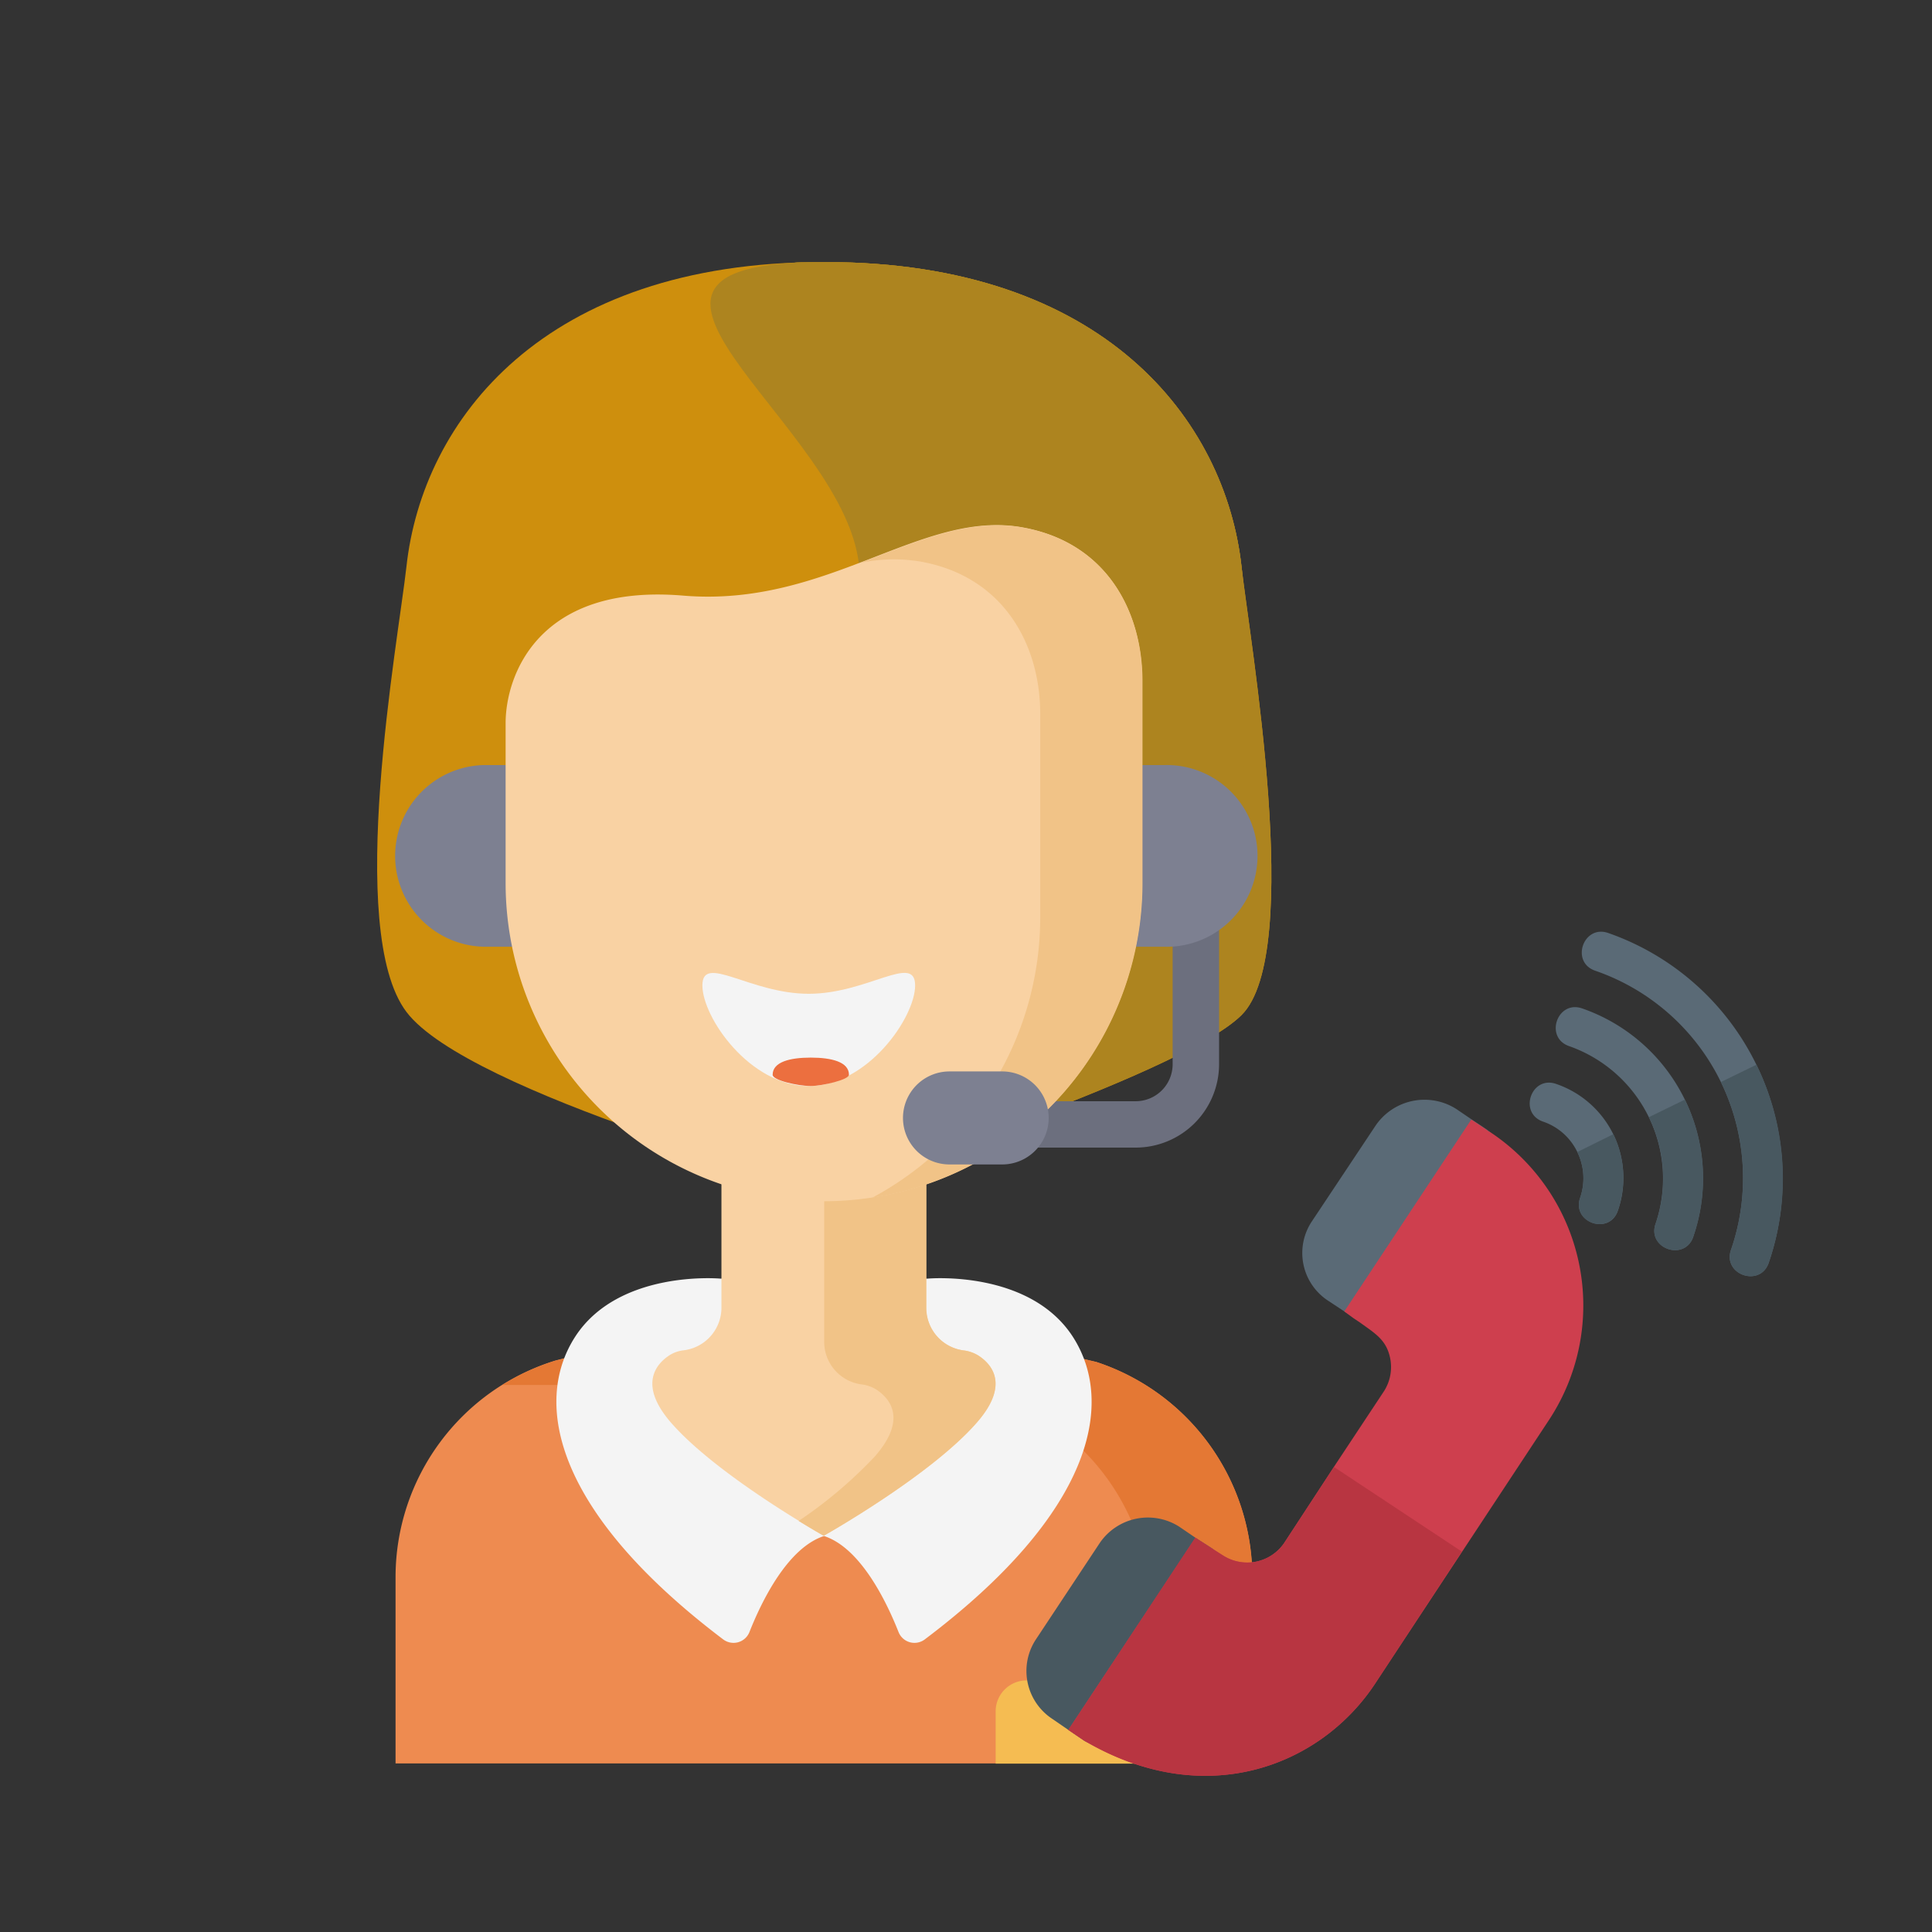
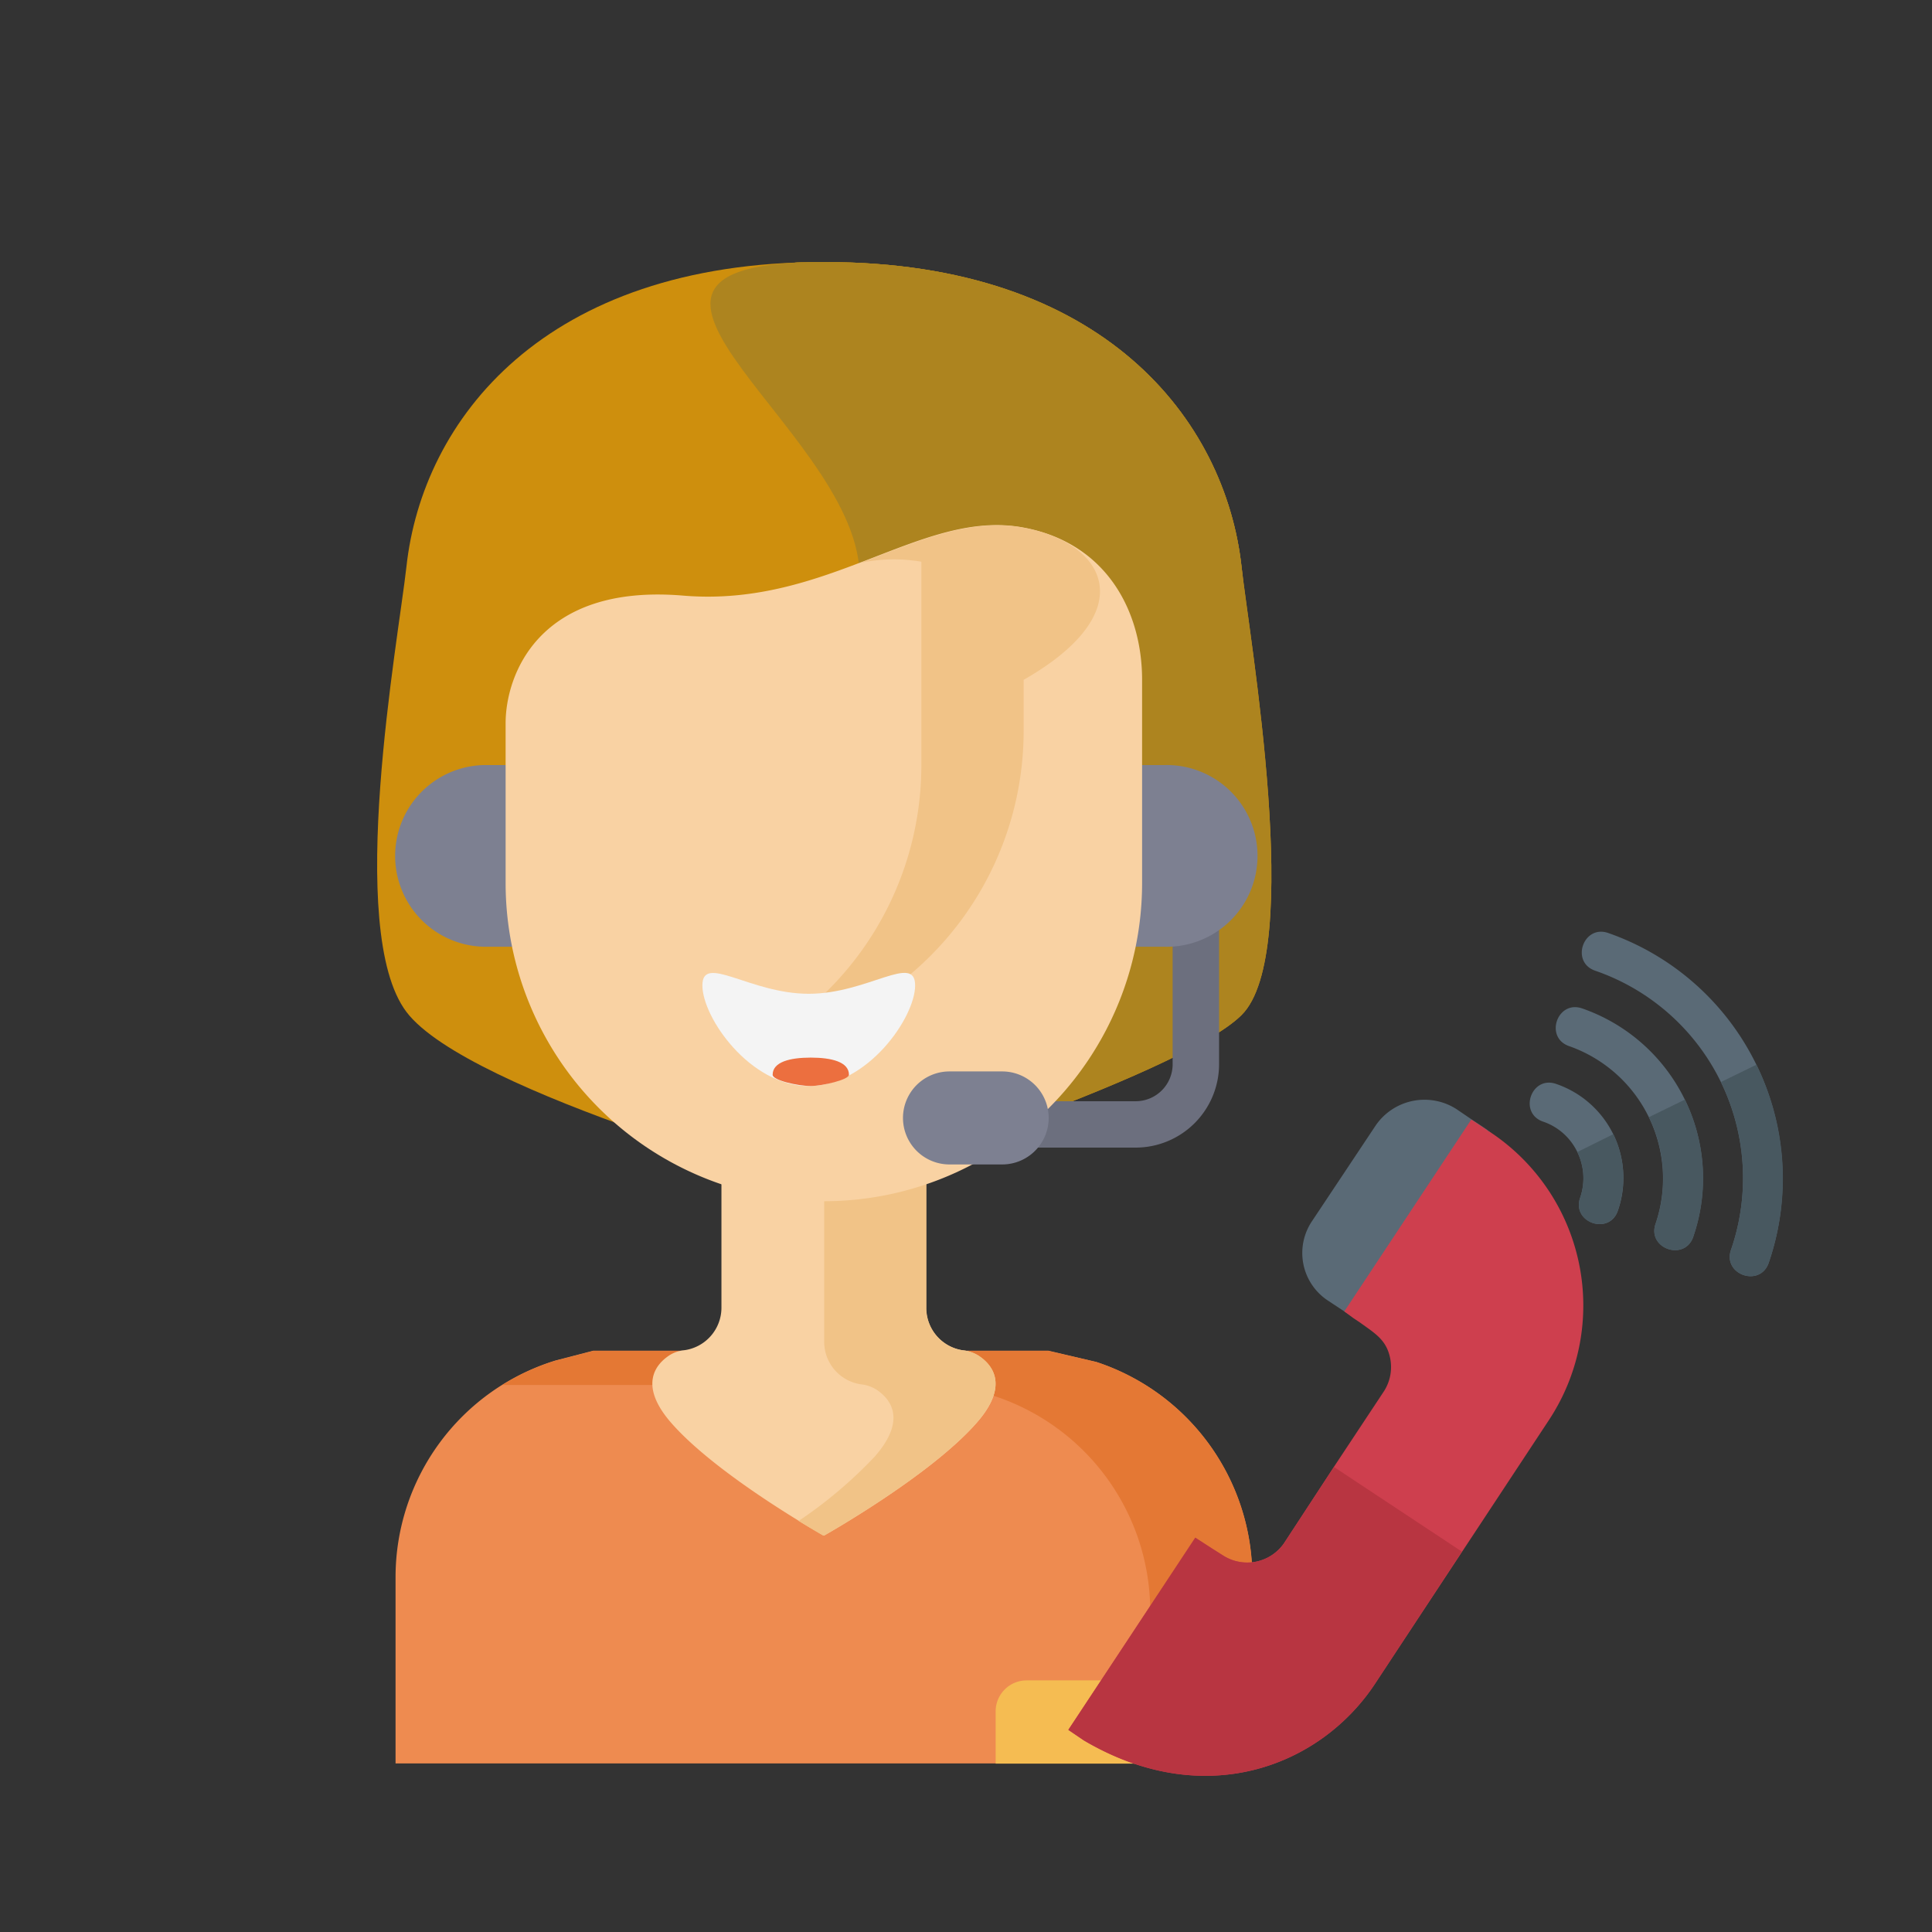
<svg xmlns="http://www.w3.org/2000/svg" viewBox="0 0 287.88 287.88">
  <rect x="0" y="0" width="287.88" height="287.88" fill="#333333" stroke="none" />
  <defs>
    <style>.cls-1{fill:none;}.cls-2{fill:#ee8b50;}.cls-3{fill:#e47834;}.cls-4{fill:#ce8f0d;}.cls-5{fill:#ad841f;}.cls-6{fill:#6c6f7e;}.cls-7{fill:#f4f4f4;}.cls-8{fill:#7d8091;}.cls-9{fill:#f9d2a3;}.cls-10{fill:#f1c387;}.cls-11{fill:#f5bc52;}.cls-12{fill:#ec6f3f;}.cls-13{fill:#5a6a76;}.cls-14{fill:#485860;}.cls-15{fill:#ce3f4e;}.cls-16{fill:#b83541;}</style>
  </defs>
  <g id="レイヤー_2" data-name="レイヤー 2">
    <g id="エリア">
      <rect class="cls-1" width="287.88" height="287.88" />
    </g>
    <g id="TEL">
      <path class="cls-2" d="M163.35,202.94A33.78,33.78,0,0,1,186.59,235v27.76H58.94V235a33.78,33.78,0,0,1,23.84-32.28l5.63-1.46H156.2Z" />
      <path class="cls-3" d="M163.35,202.94l-7.15-1.65H88.41l-5.63,1.46a33.44,33.44,0,0,0-7.92,3.62H141l7.15,1.64a33.78,33.78,0,0,1,23.24,32.09v22.69h15.22V235A33.78,33.78,0,0,0,163.35,202.94Z" />
      <path class="cls-4" d="M185,151.25c9.36-9.29,1.23-55.81,0-66.8-2.42-21.85-20.52-45.4-62-45.4h-.44c-41.53,0-59.62,23.55-62,45.4-1.22,11-9.18,54.18,0,66.33s62.26,26.38,62.26,26.38S175.68,160.53,185,151.25Z" />
      <path class="cls-5" d="M185,151.25c9.36-9.29,1.23-55.81,0-66.8-2.42-21.85-20.52-45.4-62-45.4h-.44C81,39.05,130.4,65.57,128,87.43c-1.23,11-9.19,54.17,0,66.33s-5.22,23.4-5.22,23.4S175.68,160.53,185,151.25Z" />
      <path class="cls-5" d="M185,84.45c-2.42-21.85-20.52-45.4-62-45.4h-.44c-12.16,0,7.19.23-1.14,4.29,4.73-1-19.63.78-14.08.78h.44c41.52,0,59.62,23.55,62.05,45.4.87,7.89.49,23.07.21,31l15,0S186.26,95.44,185,84.45Z" />
      <path class="cls-6" d="M169.22,171h-14.8a3.46,3.46,0,1,1,0-6.91h14.8a5.51,5.51,0,0,0,5.51-5.51V138.18a3.46,3.46,0,0,1,6.92,0v20.36A12.44,12.44,0,0,1,169.22,171Z" />
-       <path class="cls-7" d="M122.57,228.81c5.57,1.63,9.51,9.8,11.32,14.38a2.55,2.55,0,0,0,3.91,1.09c25.13-18.95,28.35-35.2,22.12-45-6.46-10.14-21.67-8.76-21.67-8.76H107.32s-15.22-1.38-21.68,8.76c-6.23,9.79-3,26,22.12,45a2.55,2.55,0,0,0,3.91-1.09c1.81-4.58,5.76-12.75,11.33-14.38" />
      <path class="cls-8" d="M72.05,114a13.54,13.54,0,0,0,0,27.07H173.47a13.54,13.54,0,1,0,0-27.07Z" />
      <path class="cls-9" d="M145.54,212c-6.91,7.9-22.71,16.79-22.71,16.79h-.13S106.91,219.92,100,212c-5-5.75-2.15-8.83-.21-10.08a5,5,0,0,1,2.1-.72,6.4,6.4,0,0,0,5.61-6.35V167.55H138v27.32a6.39,6.39,0,0,0,5.53,6.34,5.5,5.5,0,0,1,2.25.78C147.75,203.26,150.52,206.33,145.54,212Z" />
      <path class="cls-10" d="M145.81,202a5.45,5.45,0,0,0-2.25-.78,6.39,6.39,0,0,1-5.53-6.34V167.55H107.5v5.07h15.31v27.32a6.4,6.4,0,0,0,5.53,6.34,5.4,5.4,0,0,1,2.25.78c1.94,1.27,4.71,4.35-.27,10A66.23,66.23,0,0,1,119,226.63c2.21,1.36,3.66,2.18,3.66,2.18h.13s15.8-8.89,22.71-16.79C150.52,206.33,147.75,203.26,145.81,202Z" />
      <path class="cls-11" d="M173.73,262.79H148.36V255a4.61,4.61,0,0,1,4.61-4.61h16.14a4.61,4.61,0,0,1,4.62,4.61Z" />
      <path class="cls-9" d="M170.18,101.3v30.27a47.42,47.42,0,1,1-94.84,0V107.75c0-7,4.77-20.82,26.45-19s35.52-13,50.72-10.14C165,80.93,170.18,91.22,170.18,101.3Z" />
-       <path class="cls-10" d="M152.51,78.63c-8-1.49-15.7,2-24.34,5.25a24.12,24.12,0,0,1,9.12-.18C149.75,86,155,96.29,155,106.37v30.27a47.41,47.41,0,0,1-25,41.81,47.43,47.43,0,0,0,40.24-46.88V101.3C170.18,91.22,165,80.93,152.51,78.63Z" />
+       <path class="cls-10" d="M152.51,78.63c-8-1.49-15.7,2-24.34,5.25a24.12,24.12,0,0,1,9.12-.18v30.27a47.41,47.41,0,0,1-25,41.81,47.43,47.43,0,0,0,40.24-46.88V101.3C170.18,91.22,165,80.93,152.51,78.63Z" />
      <path class="cls-8" d="M149.33,173.51h-7.85a6.93,6.93,0,1,1,0-13.86h7.85a6.93,6.93,0,0,1,0,13.86Z" />
      <path class="cls-7" d="M136.36,146.83c0,4.79-7.09,15-15.85,15s-15.85-10.2-15.85-15,7.1,1.25,15.85,1.25S136.36,142,136.36,146.83Z" />
      <path class="cls-12" d="M126.5,160.15c0,.74-4,1.67-5.69,1.67-1.94,0-5.68-.85-5.68-1.67,0-1.91,2.55-2.56,5.68-2.56S126.5,158.24,126.5,160.15Z" />
      <path class="cls-13" d="M263.55,188.17c-1.28,3.71-6.9,1.77-5.62-1.94a32.69,32.69,0,0,0-20.24-41.59c-3.71-1.28-1.77-6.9,1.94-5.62a38.78,38.78,0,0,1,23.92,49.15Z" />
      <path class="cls-13" d="M252.31,184.29c-1.28,3.71-6.9,1.77-5.62-1.94a20.93,20.93,0,0,0-12.88-26.47c-3.71-1.28-1.77-6.9,1.94-5.62a26.8,26.8,0,0,1,16.56,34Z" />
      <path class="cls-13" d="M241.07,180.41c-1.28,3.71-6.9,1.77-5.62-1.94a8.88,8.88,0,0,0-.42-6.81,8.78,8.78,0,0,0-5.1-4.53c-3.71-1.28-1.77-6.91,1.94-5.62a14.81,14.81,0,0,1,9.2,18.9Z" />
      <path class="cls-14" d="M235.45,178.47a8.88,8.88,0,0,0-.42-6.81L240.4,169a15,15,0,0,1,.67,11.37C239.79,184.12,234.17,182.18,235.45,178.47Z" />
      <path class="cls-14" d="M246.69,182.35a20.6,20.6,0,0,0-1-15.88l5.37-2.62a26.63,26.63,0,0,1,1.25,20.44C251,188,245.41,186.06,246.69,182.35Z" />
      <path class="cls-14" d="M257.93,186.23a32.8,32.8,0,0,0-1.5-25l5.29-2.58a38.41,38.41,0,0,1,1.83,29.51C262.27,191.88,256.65,189.94,257.93,186.23Z" />
      <path class="cls-13" d="M195.47,182,205,167.68a8.82,8.82,0,0,1,12-2.43l2.31,1.57c.08.06,2.49,1.63,2.51,1.71a2.77,2.77,0,0,1,.66,3.84l-15.78,23.86a2.78,2.78,0,0,1-3.94.8l-4.79-3.17A8.49,8.49,0,0,1,195.47,182Z" />
-       <path class="cls-14" d="M154.39,244.23l9.49-14.33a8.68,8.68,0,0,1,11.84-2.41l2.38,1.62,2.42,1.55a2.77,2.77,0,0,1,.8,3.93l-15.83,23.93a2.83,2.83,0,0,1-4,.81l-2.31-1.57-2.37-1.63A8.54,8.54,0,0,1,154.39,244.23Z" />
      <path class="cls-15" d="M159.19,257.76l2.31,1.57c18.15,10.7,35.38,3.74,43.42-8.49L230.8,211.6a31,31,0,0,0-8.74-42.9,2.42,2.42,0,0,1-.6-.4l-2.23-1.48-18.92,28.59,1.36,1,1,.67c2.2,1.6,3.91,2.54,4.47,5.29a6.66,6.66,0,0,1-.92,4.93l-7.47,11.29-7.45,11.39a6.68,6.68,0,0,1-9,1.84l-1.75-1.11-2.42-1.55Z" />
      <path class="cls-16" d="M178.1,229.11l-18.91,28.65,2.31,1.57c18.15,10.7,35.38,3.74,43.42-8.49l12.91-19.64v0l-19.06-12.61-7.45,11.39a6.68,6.68,0,0,1-9,1.84l-1.75-1.11Z" />
    </g>
  </g>
</svg>